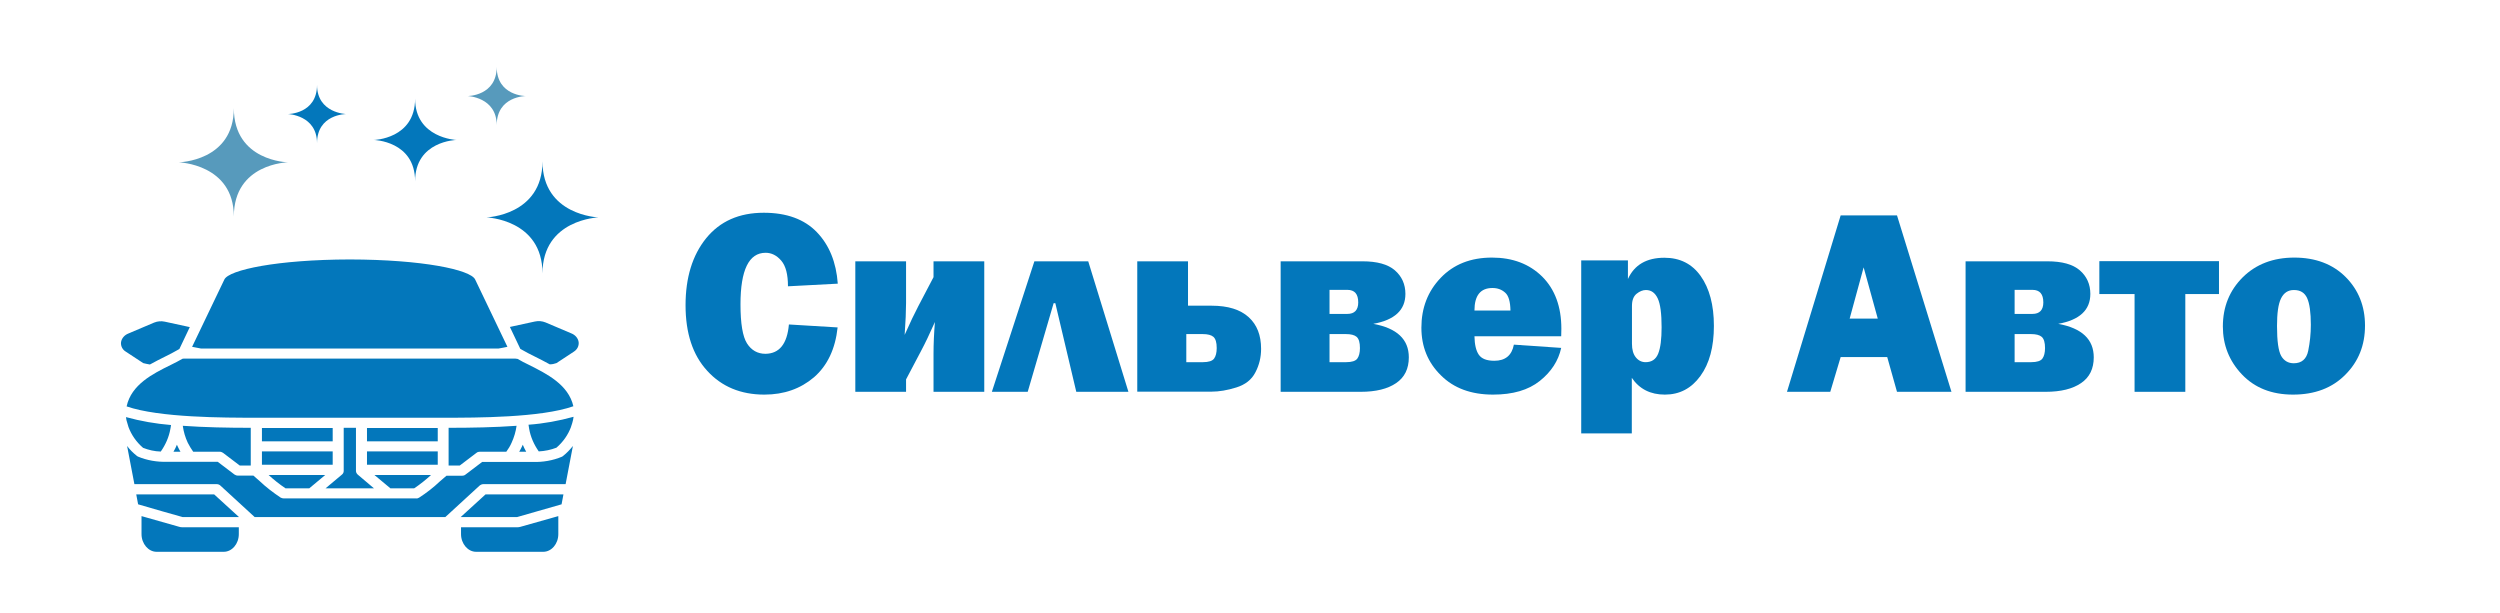
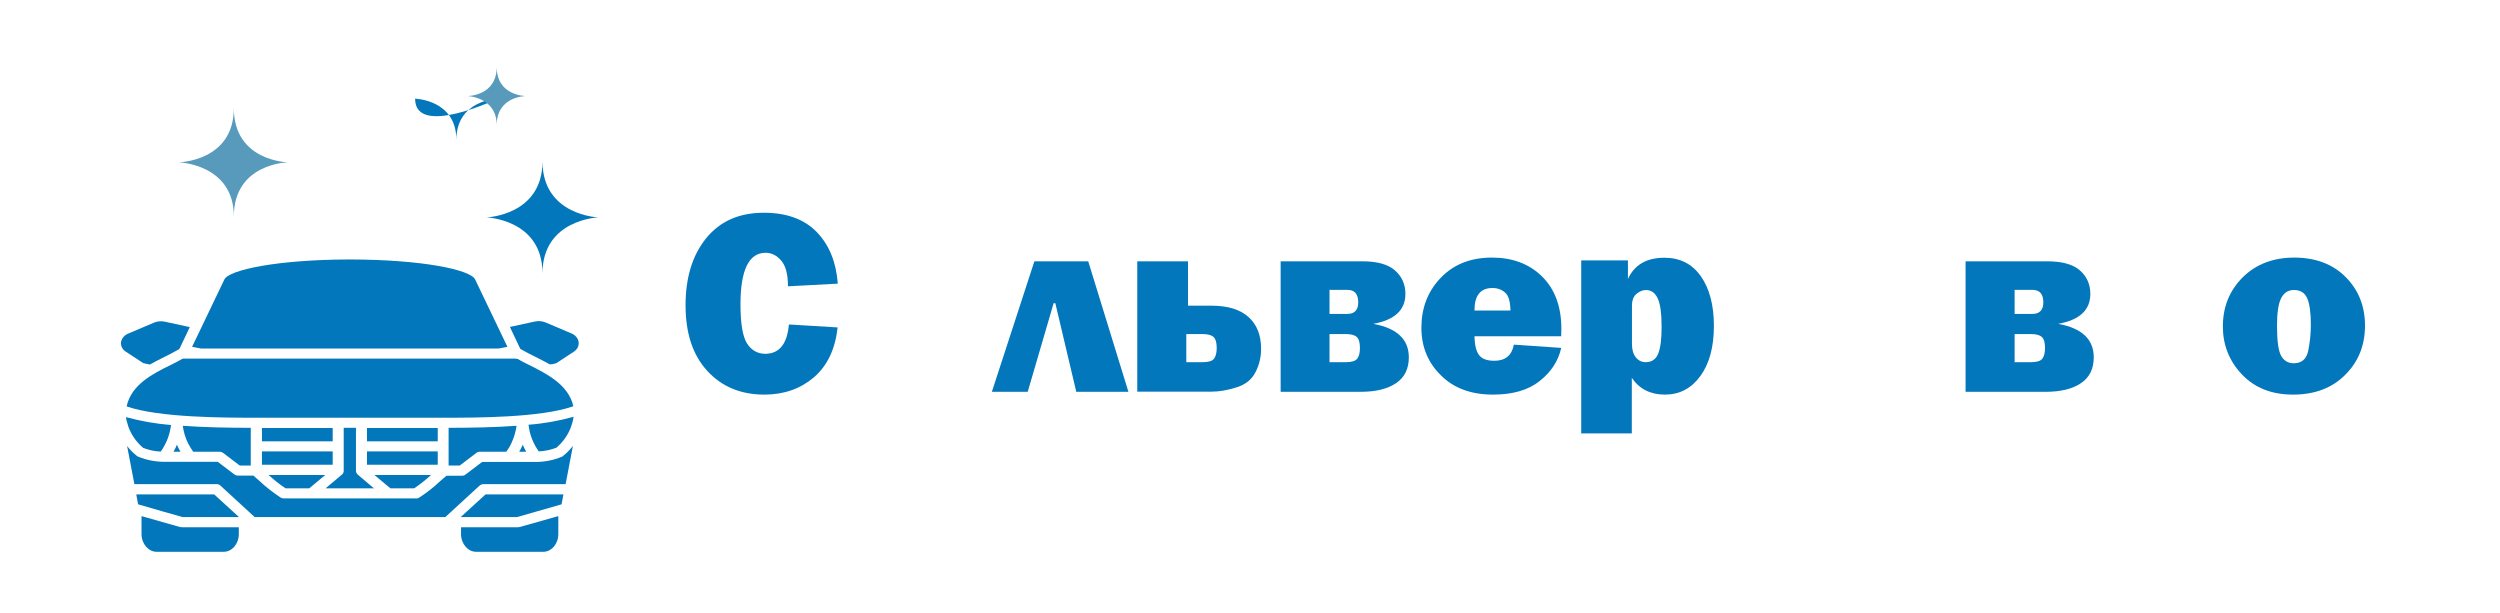
<svg xmlns="http://www.w3.org/2000/svg" version="1.1" id="Слой_1" x="0px" y="0px" viewBox="0 0 1611.1 395" style="enable-background:new 0 0 1611.1 395;" xml:space="preserve">
  <style type="text/css">
	.st0{fill:#0377BB;}
	.st1{fill:#579ABC;}
	.st2{fill-rule:evenodd;clip-rule:evenodd;fill:#0377BB;}
</style>
  <path class="st0" d="M349.6,104c0,34.9-36.1,36.1-36.1,36.1s36.1,1.2,36.1,36.1c0-34.9,36.1-36.1,36.1-36.1S349.6,138.9,349.6,104z" />
  <path class="st1" d="M150.7,69.7c0,34.3-35.5,34.9-35.5,34.9s35.5,1.1,35.5,34.9c0-34.3,34.9-34.9,34.9-34.9S150.7,104,150.7,69.7z" />
-   <path class="st0" d="M267.5,63.6c0,26-26.6,26.6-26.6,26.6s26.6,0.6,26.6,26.6c0-26,26.6-26.6,26.6-26.6S267.5,89,267.5,63.6z" />
+   <path class="st0" d="M267.5,63.6s26.6,0.6,26.6,26.6c0-26,26.6-26.6,26.6-26.6S267.5,89,267.5,63.6z" />
  <path class="st1" d="M320.1,43.1c0,18.8-18.8,18.8-18.8,18.8s18.8,0.6,18.8,18.8c0-18.8,18.8-18.8,18.8-18.8S320.1,61.9,320.1,43.1z  " />
-   <path class="st0" d="M204.3,54.7c0,18.8-18.8,18.8-18.8,18.8s18.8,0.6,18.8,18.8c0-18.8,18.8-18.8,18.8-18.8S204.3,72.9,204.3,54.7z  " />
  <path class="st2" d="M92.3,234l-11.1-7.3c-2.3-1.3-3.5-3.8-3.2-6.2c0.4-2.5,2.2-4.6,4.8-5.6l16.5-7v0c2.2-0.9,4.6-1.1,6.9-0.6  l16.1,3.5l-6.7,14.1l-1.4,0.8l-0.2,0.1c-2,1.2-4.6,2.5-7.4,3.9c-3.2,1.6-6.6,3.3-10,5.2C95.1,234.6,93.6,234.4,92.3,234L92.3,234z   M372.9,220.4c-0.4-2.5-2.2-4.6-4.8-5.6l-16.5-7l0,0c-2.2-0.9-4.6-1.1-6.9-0.6l-16.1,3.5l6.7,14.1l1.4,0.8l0.2,0.1  c2,1.2,4.6,2.5,7.4,3.9c3.2,1.6,6.6,3.3,10,5.2h0c1.5,0,2.9-0.3,4.3-0.8l11.1-7.3h0C372,225.3,373.2,222.9,372.9,220.4L372.9,220.4z   M115.5,339.5c0,0-22.1-6.3-24.3-6.9v11.6c0,6.2,4.4,11.4,9.7,11.4l43.3,0c5.3,0,9.7-5.1,9.7-11.4v-4.4h-36.2  C116.8,339.8,116.1,339.7,115.5,339.5L115.5,339.5z M335.4,339.5c-0.7,0.2-1.4,0.3-2.1,0.3h-36.2v4.4c0,6.2,4.4,11.4,9.7,11.4h43.3  c5.3,0,9.7-5.1,9.7-11.4l0-11.6C357.5,333.2,335.4,339.5,335.4,339.5L335.4,339.5z M214.4,275.8h-45.6v8.6h45.6V275.8z M282.1,290.9  l-45.6,0v8.6h45.6V290.9z M282.1,275.8h-45.6v8.6h45.6V275.8z M266.9,314.7c3.9-2.6,7.5-5.5,10.9-8.6h-36.5l10.3,8.6L266.9,314.7z   M230.6,305.9c-0.7-0.6-1.2-1.5-1.2-2.4v-27.8h-7.9v27.8c0,0.9-0.4,1.8-1.2,2.4l-10.5,8.8h31.2L230.6,305.9z M362.8,293.9  c-0.2,0.1-0.4,0.3-0.6,0.4c-5.9,2.5-12.4,3.6-18.9,3.4h-32.6l-10.8,8.2v0c-0.6,0.5-1.4,0.7-2.2,0.7h-10c-1.4,1.2-2.8,2.4-4.2,3.6h0  c-4.1,3.9-8.6,7.4-13.4,10.5c-0.6,0.4-1.3,0.6-2,0.5h-85.2c-0.7,0-1.4-0.2-2-0.5c-4.8-3.2-9.4-6.7-13.5-10.6  c-1.3-1.2-2.7-2.4-4.1-3.6h-10c-0.8,0-1.6-0.3-2.2-0.7l-10.8-8.2h-32.6c-6.5,0.2-13-0.9-18.9-3.4c-0.2-0.1-0.4-0.2-0.6-0.4  c-2.4-1.9-4.5-4-6.3-6.4l4.7,24.6h53c0.9,0,1.8,0.3,2.5,1l22,20.2h122.9l22-20.2c0.7-0.6,1.6-1,2.5-1h53l4.7-24.6  C367.3,289.8,365.2,292,362.8,293.9L362.8,293.9z M82.8,275.2c1.9,5.1,5.1,9.7,9.4,13.4c3.6,1.4,7.4,2.3,11.4,2.4  c3.1-4.4,5.3-9.4,6.2-14.6c0.2-0.8,0.3-1.7,0.4-2.5h0c-9.8-0.8-19.6-2.5-29-5.1l0,0.1c0.1,0.6,0.2,1.2,0.3,1.9  C81.9,272.1,82.3,273.3,82.8,275.2L82.8,275.2z M124.5,291.1h17c0.8,0,1.6,0.3,2.2,0.7l10.8,8.2h7.1v-24.3  c-14.7,0-29.9-0.3-43.8-1.3c0.5,3.8,1.6,7.5,3.2,10.9C122.1,287.4,123.2,289.3,124.5,291.1L124.5,291.1z M111.8,291.1h4.5  c-0.6-1-1.2-2.1-1.7-3.2c-0.2-0.4-0.4-0.9-0.6-1.3h0C113.4,288.2,112.6,289.7,111.8,291.1L111.8,291.1z M321.3,224.6  c1.9-0.3,3.8-0.7,5.7-1.1l-20.8-43.4c-3-6.3-34-12.8-80.8-12.9c-46.8,0.1-77.8,6.7-80.8,12.9l-20.8,43.4c2,0.4,3.9,0.7,5.7,1.1  H321.3z M87.8,318.6L89,325c3.4,1.1,28.6,8.2,28.6,8.2h36.4L138,318.6L87.8,318.6z M341,235.2c-2.7-1.3-5.3-2.6-7.4-3.9l-1.5-0.2  H118.4l-0.8,0.1c-2.2,1.3-4.8,2.6-7.6,4c-11.4,5.6-25.4,12.6-28.4,26.7c21,7.3,62.9,7.3,83.5,7.3h0.2h120.5c0.2,0,0.3,0,0.5,0v0  c20.5,0,62.3,0,83.2-7.4C366.3,247.8,352.3,240.9,341,235.2L341,235.2z M214.4,290.9l-45.6,0v8.6h45.6L214.4,290.9z M296.9,333.2  l36.4,0c0,0,25.2-7.2,28.6-8.2l1.2-6.4h-50.2L296.9,333.2z M341,276.3L341,276.3c0.9,5.2,3.1,10.2,6.2,14.6c3.9-0.2,7.8-1,11.4-2.4  c4.3-3.7,7.5-8.3,9.4-13.4l0-0.1c0.6-1.7,1-3,1.3-4.4c0.1-0.6,0.2-1.2,0.3-1.8l0-0.2h0c-9.4,2.6-19.2,4.4-29,5.1  C340.8,274.6,340.9,275.5,341,276.3L341,276.3z M296.3,300l10.8-8.2l0,0c0.6-0.5,1.4-0.7,2.2-0.7h17c1.3-1.8,2.5-3.7,3.4-5.8  c1.6-3.5,2.7-7.2,3.2-10.9c-13.9,1-29.1,1.3-43.8,1.3V300L296.3,300z M199.3,314.7l10.3-8.6l-36.5,0c3.4,3.1,7,6,10.9,8.6  L199.3,314.7z M334.6,291.1h4.5c-0.8-1.5-1.6-2.9-2.2-4.5c-0.2,0.4-0.4,0.9-0.6,1.3C335.8,289,335.2,290.1,334.6,291.1L334.6,291.1z  " />
  <g>
    <path class="st0" d="M508.4,209.1l31.4,1.9c-1.5,13.9-6.6,24.6-15.2,32.1c-8.7,7.4-19.3,11.2-32,11.2c-15.2,0-27.5-5.1-36.8-15.3   c-9.4-10.2-14-24.3-14-42.3c0-17.8,4.4-32.2,13.3-43.2c8.9-10.9,21.2-16.4,37.1-16.4c14.8,0,26.2,4.2,34.2,12.5   c8,8.3,12.5,19.4,13.5,33.2l-32.1,1.7c0-7.6-1.4-13.1-4.3-16.5c-2.9-3.4-6.3-5.1-10.1-5.1c-10.8,0-16.2,11.1-16.2,33.2   c0,12.4,1.4,20.8,4.2,25.2c2.8,4.4,6.8,6.7,11.9,6.7C502.2,227.9,507.3,221.7,508.4,209.1z" />
-     <path class="st0" d="M583.9,244.5v8h-32.7v-84.1h32.7v26.9c0,5-0.3,11.8-0.9,20.5c3.4-7.7,6.4-13.9,8.8-18.5l9.8-18.7v-10.2h32.7   v84.1h-32.7v-24.6c0-6.1,0.3-13,0.9-20.4c-3.4,7.7-6.4,13.9-8.8,18.4L583.9,244.5z" />
    <path class="st0" d="M639.2,252.5l27.4-84.1h34.7l25.9,84.1h-33.6l-13.5-57.1h-1.1l-16.7,57.1H639.2z" />
    <path class="st0" d="M732.9,252.5v-84.1h32.7V197h15.2c10.6,0,18.5,2.5,23.9,7.4c5.4,4.9,8,11.7,8,20.4c0,5.4-1.2,10.5-3.7,15.2   c-2.4,4.7-6.5,7.9-12.3,9.7c-5.7,1.8-11.1,2.7-16,2.7H732.9z M764.5,233.4h10.7c3.7,0,6.1-0.8,7.2-2.3c1.1-1.5,1.7-3.8,1.7-6.8   c0-3.6-0.7-5.9-2.1-7.2c-1.4-1.2-3.7-1.8-6.8-1.8h-10.7V233.4z" />
    <path class="st0" d="M825.3,252.5v-84.1h52.7c9.4,0,16.4,1.9,20.9,5.8c4.5,3.9,6.8,9,6.8,15.2c0,10.4-6.9,16.8-20.7,19.3   c15.3,2.8,22.9,10,22.9,21.6c0,7.3-2.7,12.9-8.2,16.6c-5.4,3.7-13,5.6-22.8,5.6H825.3z M856.8,202.3h11.5c4.6,0,7-2.5,7-7.4   c0-5.4-2.3-8.1-7-8.1h-11.5V202.3z M856.8,233.4h10.7c3.7,0,6.1-0.8,7.2-2.3c1.1-1.5,1.7-3.8,1.7-6.8c0-3.6-0.7-5.9-2.1-7.2   c-1.4-1.2-3.7-1.8-6.8-1.8h-10.7V233.4z" />
    <path class="st0" d="M975.6,222.1l30.5,2.1c-1.8,8.3-6.4,15.4-13.8,21.3c-7.4,5.9-17.4,8.8-30.1,8.8c-14.1,0-25.3-4.1-33.6-12.4   c-8.4-8.2-12.6-18.5-12.6-30.7c0-12.7,4.1-23.4,12.4-32.1c8.3-8.7,19.3-13.1,33.1-13.1c13.3,0,24.1,4.1,32.4,12.3   c8.2,8.2,12.3,19.4,12.3,33.6c0,1.2,0,2.8-0.1,4.8h-55.9c0.1,5.3,1,9.3,2.8,11.9c1.8,2.6,5.1,3.9,10,3.9   C970.1,232.5,974.3,229,975.6,222.1z M973.4,200.1c-0.1-5.7-1.2-9.6-3.4-11.5c-2.2-2-4.9-3-8.2-3c-7.7,0-11.6,4.8-11.6,14.5H973.4z   " />
    <path class="st0" d="M1051.7,279.3H1019V167.8h30.1v12c4.2-9.2,12.1-13.7,23.5-13.7c10,0,17.8,3.9,23.4,11.8   c5.6,7.9,8.5,18.6,8.5,32.1c0,13.6-2.9,24.3-8.7,32.3c-5.8,8-13.4,12-22.9,12c-9.3,0-16.4-3.6-21.3-10.8V279.3z M1051.7,221.5   c0,3.8,0.8,6.7,2.5,8.8c1.7,2.1,3.8,3.1,6.3,3.1c3.9,0,6.6-1.8,8.1-5.5c1.5-3.7,2.2-9.4,2.2-17c0-8.8-0.8-15-2.5-18.6   c-1.7-3.6-4.2-5.4-7.6-5.4c-2,0-4,0.8-6,2.4c-2,1.6-3,4.2-3,7.9V221.5z" />
-     <path class="st0" d="M1222.5,252.5l-6.3-22.4h-30l-6.7,22.4h-27.9l34.6-113.7h36.3l35.1,113.7H1222.5z M1192,205.3h18.1l-9.1-33   L1192,205.3z" />
    <path class="st0" d="M1266.7,252.5v-84.1h52.7c9.4,0,16.4,1.9,20.9,5.8c4.5,3.9,6.8,9,6.8,15.2c0,10.4-6.9,16.8-20.7,19.3   c15.3,2.8,22.9,10,22.9,21.6c0,7.3-2.7,12.9-8.2,16.6c-5.4,3.7-13,5.6-22.8,5.6H1266.7z M1298.3,202.3h11.5c4.6,0,7-2.5,7-7.4   c0-5.4-2.3-8.1-7-8.1h-11.5V202.3z M1298.3,233.4h10.7c3.7,0,6.1-0.8,7.2-2.3c1.1-1.5,1.7-3.8,1.7-6.8c0-3.6-0.7-5.9-2.1-7.2   c-1.4-1.2-3.7-1.8-6.8-1.8h-10.7V233.4z" />
-     <path class="st0" d="M1375.6,252.5v-63h-22.7v-21.2h77.1v21.2h-21.7v63H1375.6z" />
    <path class="st0" d="M1477.7,254.3c-13.8,0-24.8-4.4-33-13.1c-8.2-8.7-12.2-19-12.2-30.8c0-12.7,4.3-23.2,12.8-31.7   c8.5-8.4,19.6-12.7,33.2-12.7c13.7,0,24.8,4.2,33.1,12.5s12.5,18.8,12.5,31.3c0,12.7-4.2,23.2-12.7,31.7   C1503,250,1491.8,254.3,1477.7,254.3z M1478.2,234.1c5.1,0,8.2-2.7,9.3-8c1.1-5.4,1.7-11,1.7-16.8c0-7.9-0.8-13.7-2.4-17.2   c-1.6-3.5-4.4-5.2-8.5-5.2c-3.8,0-6.5,1.8-8.3,5.4c-1.8,3.6-2.6,9.6-2.6,17.8c0,9.7,0.9,16.1,2.7,19.3   C1471.9,232.5,1474.6,234.1,1478.2,234.1z" />
  </g>
</svg>